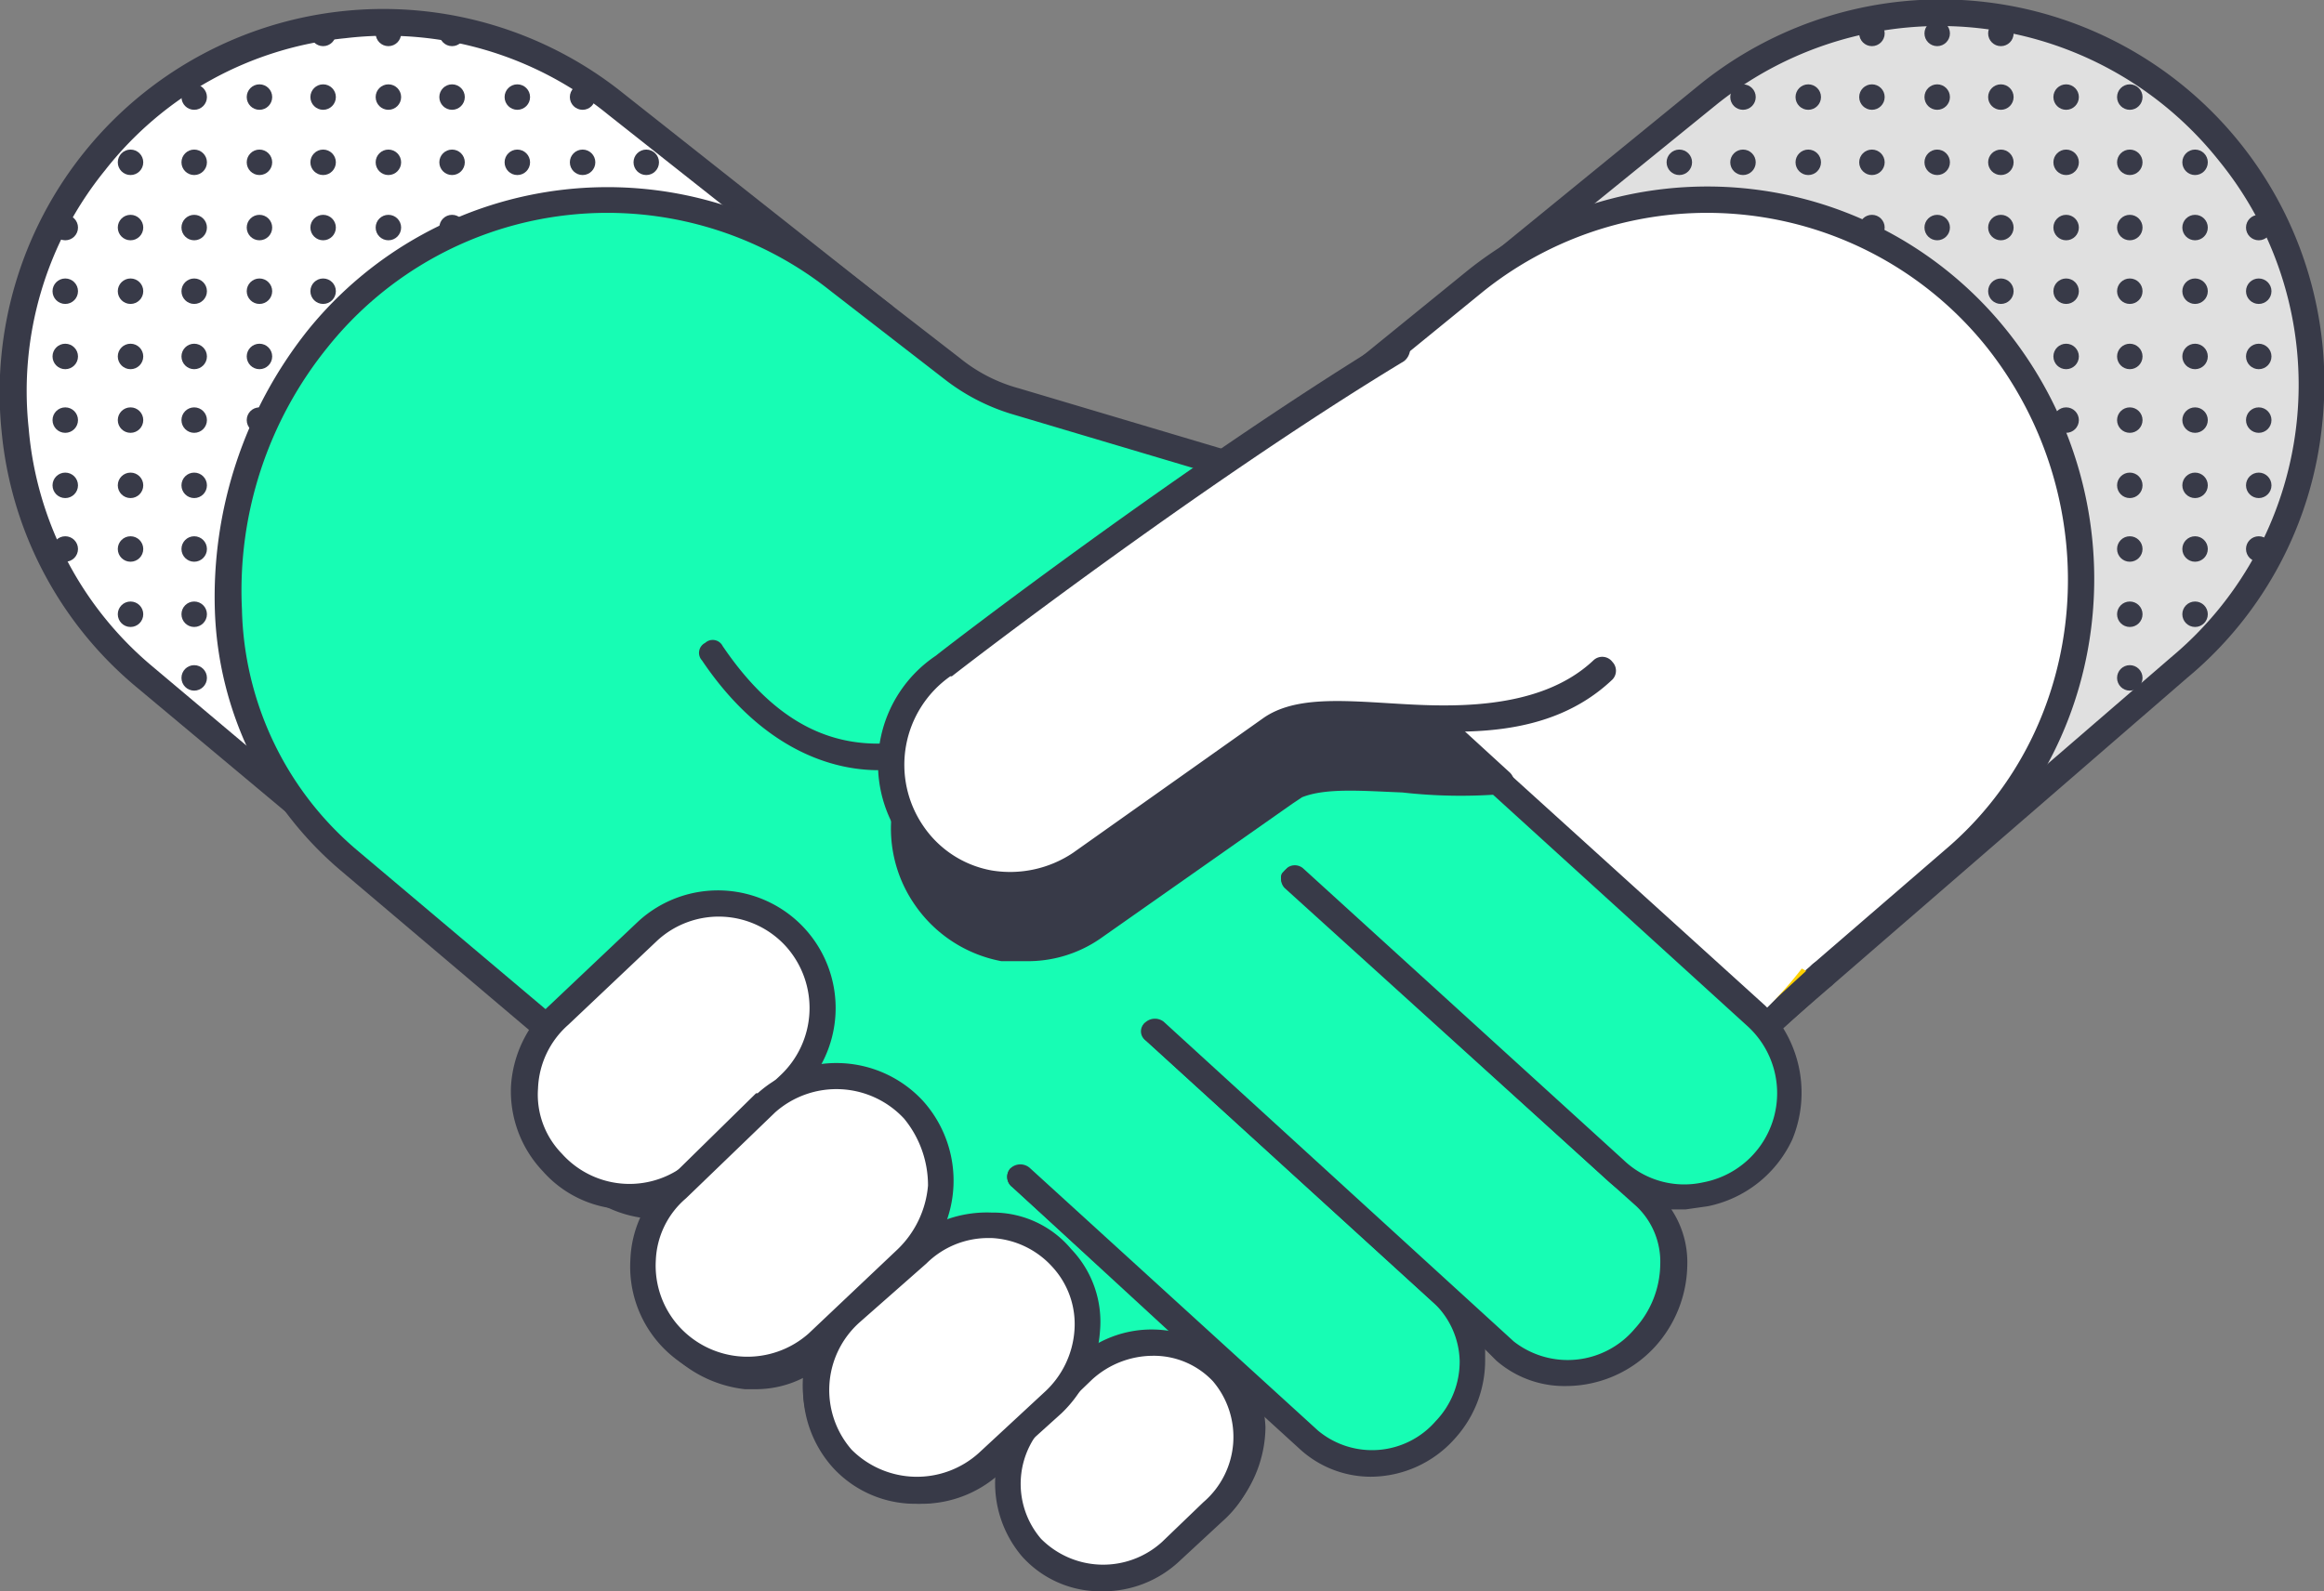
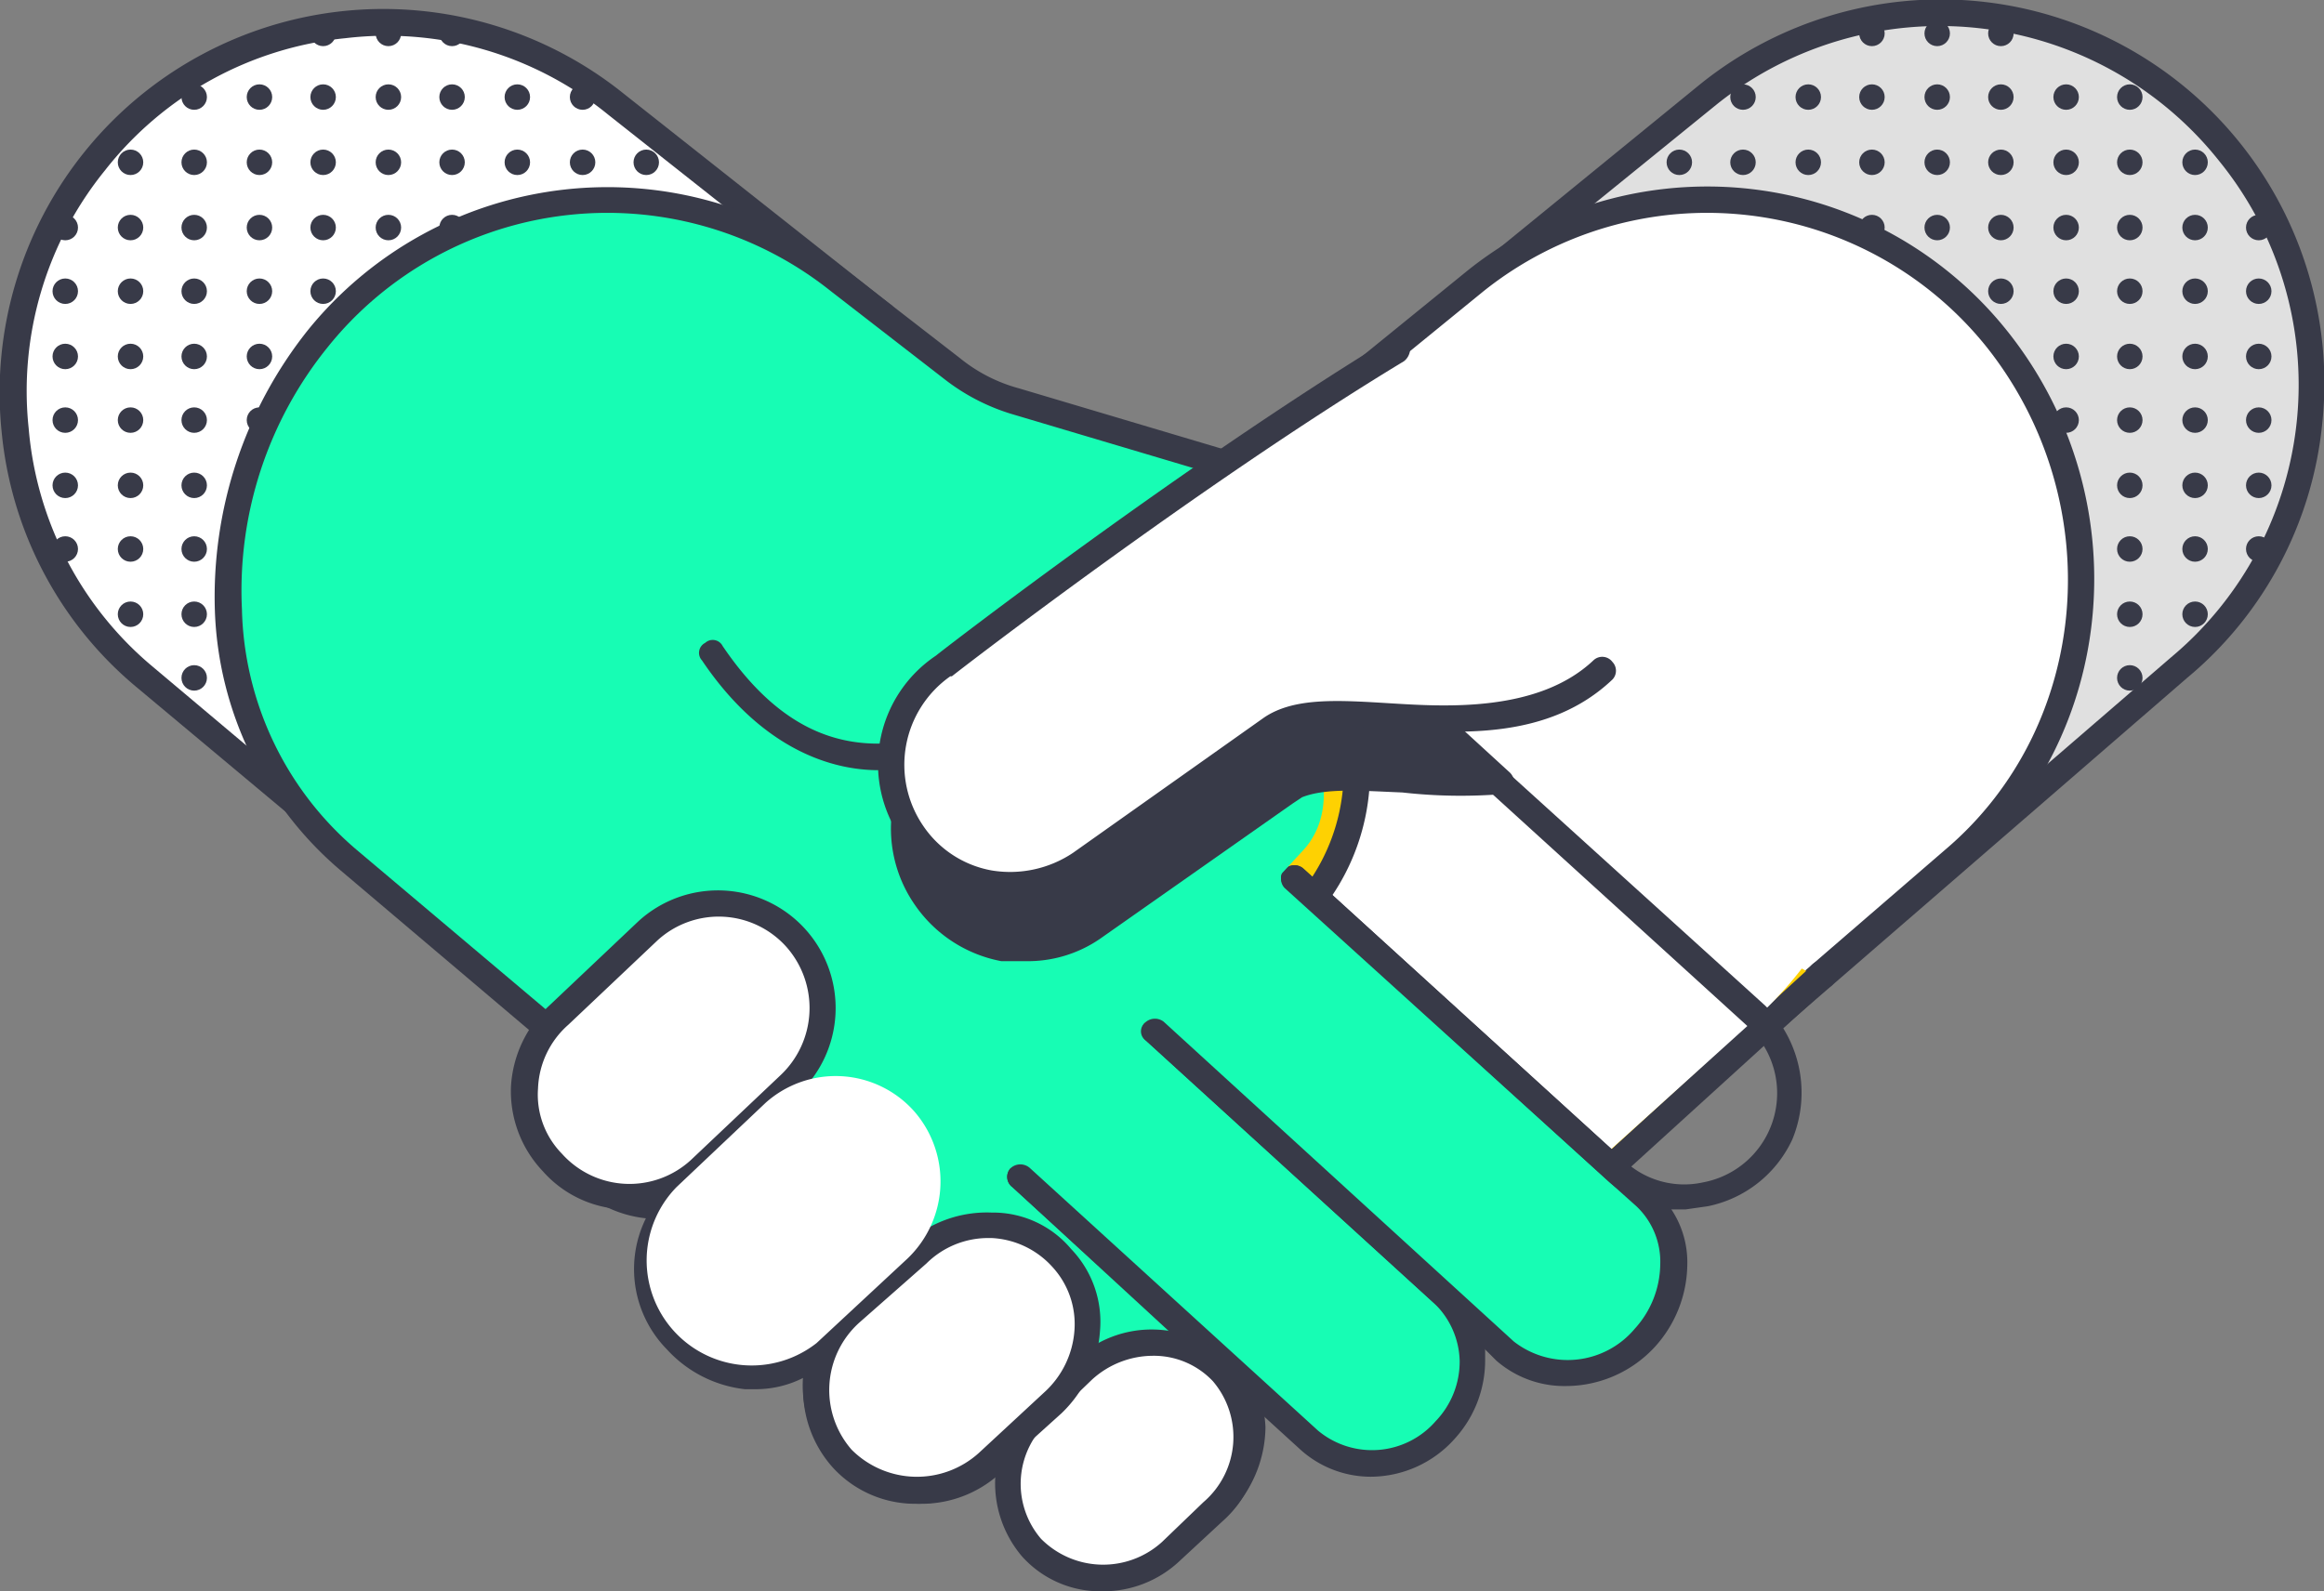
<svg xmlns="http://www.w3.org/2000/svg" id="Layer_1" data-name="Layer 1" viewBox="0 0 146 100">
  <rect x="0" y="0" width="146" height="100" fill="#808080" stroke="none" />
  <defs>
    <style>.cls-1{fill:#e0e0e0;}.cls-2{fill:#383a48;}.cls-3{fill:#fff;}.cls-4{fill:#fed102;}.cls-5{fill:#17fdb4;}</style>
  </defs>
  <path class="cls-1" d="M111.4,64l25.5-22.1a23.2,23.2,0,0,0,3.2-32.3h0a23.3,23.3,0,0,0-32.8-3.7L80.7,27.6Z" />
  <path class="cls-2" d="M111.4,64.8h0a.7.7,0,0,1-.6-.3L80.1,28.1a.5.5,0,0,1-.2-.6.5.5,0,0,1,.3-.5L106.8,5.3a24.1,24.1,0,0,1,39.1,21.2,23.8,23.8,0,0,1-8.5,16.1L112,64.6A.7.7,0,0,1,111.4,64.8ZM81.8,27.7l29.7,35.1,24.9-21.5a22.3,22.3,0,0,0,3-31.2,22.4,22.4,0,0,0-31.6-3.5Z" />
  <circle class="cls-2" cx="141.9" cy="14.3" r="0.8" />
  <circle class="cls-2" cx="141.9" cy="18.3" r="0.8" />
  <circle class="cls-2" cx="141.9" cy="22.4" r="0.8" />
  <circle class="cls-2" cx="141.9" cy="26.4" r="0.8" />
  <circle class="cls-2" cx="141.9" cy="30.5" r="0.8" />
  <circle class="cls-2" cx="141.9" cy="34.5" r="0.8" />
  <circle class="cls-2" cx="137.9" cy="10.2" r="0.8" />
  <circle class="cls-2" cx="137.9" cy="14.3" r="0.8" />
  <circle class="cls-2" cx="137.9" cy="18.3" r="0.8" />
  <circle class="cls-2" cx="137.9" cy="22.4" r="0.8" />
  <circle class="cls-2" cx="137.9" cy="26.4" r="0.8" />
  <circle class="cls-2" cx="137.9" cy="30.5" r="0.8" />
  <circle class="cls-2" cx="137.9" cy="34.5" r="0.8" />
  <circle class="cls-2" cx="137.9" cy="38.6" r="0.8" />
  <circle class="cls-2" cx="133.8" cy="6.1" r="0.8" />
  <circle class="cls-2" cx="133.8" cy="10.2" r="0.8" />
  <circle class="cls-2" cx="133.8" cy="14.3" r="0.8" />
  <circle class="cls-2" cx="133.8" cy="18.3" r="0.8" />
  <circle class="cls-2" cx="133.8" cy="22.4" r="0.8" />
  <circle class="cls-2" cx="133.8" cy="26.4" r="0.8" />
  <circle class="cls-2" cx="133.8" cy="30.5" r="0.8" />
  <circle class="cls-2" cx="133.8" cy="34.5" r="0.8" />
  <circle class="cls-2" cx="133.8" cy="38.6" r="0.8" />
  <circle class="cls-2" cx="133.8" cy="42.6" r="0.8" />
  <circle class="cls-2" cx="129.8" cy="6.1" r="0.8" />
  <circle class="cls-2" cx="129.8" cy="10.2" r="0.8" />
  <circle class="cls-2" cx="129.8" cy="14.3" r="0.8" />
  <circle class="cls-2" cx="129.8" cy="18.3" r="0.8" />
  <circle class="cls-2" cx="129.8" cy="22.4" r="0.8" />
  <circle class="cls-2" cx="129.8" cy="26.4" r="0.8" />
  <circle class="cls-2" cx="129.8" cy="30.5" r="0.8" />
  <circle class="cls-2" cx="129.8" cy="34.5" r="0.8" />
  <circle class="cls-2" cx="129.8" cy="38.6" r="0.8" />
  <circle class="cls-2" cx="129.8" cy="42.6" r="0.8" />
  <circle class="cls-2" cx="125.7" cy="2.1" r="0.8" />
  <circle class="cls-2" cx="125.7" cy="6.1" r="0.8" />
  <circle class="cls-2" cx="125.7" cy="10.2" r="0.8" />
  <circle class="cls-2" cx="125.7" cy="14.3" r="0.8" />
  <circle class="cls-2" cx="125.7" cy="18.3" r="0.8" />
  <circle class="cls-2" cx="125.7" cy="22.4" r="0.8" />
  <circle class="cls-2" cx="125.7" cy="26.4" r="0.8" />
  <circle class="cls-2" cx="125.7" cy="30.5" r="0.8" />
  <circle class="cls-2" cx="125.7" cy="34.5" r="0.8" />
  <circle class="cls-2" cx="125.7" cy="38.6" r="0.8" />
  <circle class="cls-2" cx="125.7" cy="42.6" r="0.8" />
  <circle class="cls-2" cx="125.7" cy="46.7" r="0.8" />
  <circle class="cls-2" cx="121.7" cy="2.1" r="0.8" />
  <circle class="cls-2" cx="121.7" cy="6.1" r="0.8" />
  <circle class="cls-2" cx="121.7" cy="10.2" r="0.8" />
  <circle class="cls-2" cx="121.7" cy="14.3" r="0.8" />
  <circle class="cls-2" cx="121.7" cy="18.3" r="0.8" />
  <circle class="cls-2" cx="121.7" cy="22.4" r="0.8" />
  <circle class="cls-2" cx="121.7" cy="26.4" r="0.8" />
  <circle class="cls-2" cx="121.7" cy="30.5" r="0.8" />
  <circle class="cls-2" cx="121.7" cy="34.5" r="0.8" />
  <circle class="cls-2" cx="121.7" cy="38.6" r="0.8" />
  <circle class="cls-2" cx="121.7" cy="42.6" r="0.8" />
  <circle class="cls-2" cx="121.7" cy="46.7" r="0.8" />
  <circle class="cls-2" cx="121.7" cy="50.7" r="0.8" />
  <circle class="cls-2" cx="117.6" cy="2.1" r="0.8" />
  <circle class="cls-2" cx="117.6" cy="6.1" r="0.8" />
  <circle class="cls-2" cx="117.6" cy="10.2" r="0.8" />
  <circle class="cls-2" cx="117.6" cy="14.3" r="0.8" />
  <circle class="cls-2" cx="117.6" cy="18.3" r="0.8" />
  <circle class="cls-2" cx="117.6" cy="22.4" r="0.8" />
  <circle class="cls-2" cx="117.6" cy="26.4" r="0.8" />
  <circle class="cls-2" cx="117.6" cy="30.5" r="0.8" />
  <circle class="cls-2" cx="117.6" cy="34.5" r="0.8" />
  <circle class="cls-2" cx="117.6" cy="38.6" r="0.8" />
  <circle class="cls-2" cx="117.6" cy="42.6" r="0.8" />
  <circle class="cls-2" cx="117.6" cy="46.7" r="0.8" />
  <circle class="cls-2" cx="117.6" cy="50.7" r="0.8" />
  <circle class="cls-2" cx="117.6" cy="54.8" r="0.8" />
  <circle class="cls-2" cx="113.6" cy="6.1" r="0.8" />
  <circle class="cls-2" cx="113.6" cy="10.2" r="0.8" />
  <circle class="cls-2" cx="113.6" cy="14.3" r="0.8" />
  <circle class="cls-2" cx="113.6" cy="18.3" r="0.8" />
  <circle class="cls-2" cx="113.6" cy="22.4" r="0.8" />
  <circle class="cls-2" cx="113.6" cy="26.4" r="0.8" />
  <circle class="cls-2" cx="113.6" cy="30.5" r="0.8" />
  <circle class="cls-2" cx="113.6" cy="34.5" r="0.8" />
  <circle class="cls-2" cx="113.6" cy="38.6" r="0.8" />
  <circle class="cls-2" cx="113.6" cy="42.6" r="0.8" />
  <circle class="cls-2" cx="113.6" cy="46.7" r="0.8" />
  <circle class="cls-2" cx="113.6" cy="50.7" r="0.8" />
  <circle class="cls-2" cx="113.6" cy="54.8" r="0.8" />
  <circle class="cls-2" cx="113.6" cy="58.8" r="0.8" />
  <circle class="cls-2" cx="109.5" cy="6.1" r="0.8" />
  <circle class="cls-2" cx="109.5" cy="10.2" r="0.8" />
  <circle class="cls-2" cx="109.5" cy="14.3" r="0.8" />
  <circle class="cls-2" cx="109.5" cy="18.3" r="0.8" />
  <circle class="cls-2" cx="109.5" cy="22.4" r="0.8" />
  <circle class="cls-2" cx="109.5" cy="26.4" r="0.8" />
  <circle class="cls-2" cx="109.5" cy="30.5" r="0.8" />
  <circle class="cls-2" cx="109.5" cy="34.5" r="0.8" />
  <circle class="cls-2" cx="109.5" cy="38.6" r="0.8" />
  <circle class="cls-2" cx="109.5" cy="42.6" r="0.8" />
  <circle class="cls-2" cx="109.5" cy="46.7" r="0.8" />
  <circle class="cls-2" cx="109.5" cy="50.7" r="0.8" />
  <circle class="cls-2" cx="109.5" cy="54.8" r="0.8" />
  <circle class="cls-2" cx="109.5" cy="58.8" r="0.8" />
  <circle class="cls-2" cx="109.5" cy="62.9" r="0.8" />
  <circle class="cls-2" cx="105.5" cy="10.2" r="0.8" />
  <circle class="cls-2" cx="105.5" cy="14.3" r="0.8" />
  <circle class="cls-2" cx="105.5" cy="18.3" r="0.8" />
  <circle class="cls-2" cx="105.5" cy="22.4" r="0.8" />
  <circle class="cls-2" cx="105.5" cy="26.4" r="0.8" />
  <circle class="cls-2" cx="105.5" cy="30.5" r="0.8" />
  <circle class="cls-2" cx="105.5" cy="34.5" r="0.8" />
  <circle class="cls-2" cx="105.5" cy="38.6" r="0.8" />
  <circle class="cls-2" cx="105.5" cy="42.6" r="0.8" />
  <circle class="cls-2" cx="105.5" cy="46.7" r="0.8" />
  <circle class="cls-2" cx="105.5" cy="50.7" r="0.8" />
  <circle class="cls-2" cx="105.5" cy="54.8" r="0.8" />
  <circle class="cls-2" cx="105.5" cy="58.8" r="0.8" />
  <circle class="cls-2" cx="105.5" cy="62.9" r="0.8" />
  <circle class="cls-2" cx="101.4" cy="14.3" r="0.8" />
  <circle class="cls-2" cx="101.4" cy="18.3" r="0.8" />
  <circle class="cls-2" cx="101.4" cy="22.4" r="0.8" />
  <circle class="cls-2" cx="101.4" cy="26.4" r="0.8" />
  <circle class="cls-2" cx="101.4" cy="30.5" r="0.8" />
  <circle class="cls-2" cx="101.4" cy="34.5" r="0.8" />
  <circle class="cls-2" cx="101.4" cy="38.6" r="0.8" />
  <circle class="cls-2" cx="101.4" cy="42.6" r="0.8" />
  <circle class="cls-2" cx="101.4" cy="46.7" r="0.8" />
  <circle class="cls-2" cx="101.4" cy="50.7" r="0.8" />
  <circle class="cls-2" cx="101.4" cy="54.8" r="0.8" />
  <circle class="cls-2" cx="101.4" cy="58.8" r="0.8" />
  <circle class="cls-2" cx="101.4" cy="62.9" r="0.8" />
  <circle class="cls-2" cx="97.4" cy="18.3" r="0.8" />
  <circle class="cls-2" cx="97.4" cy="22.4" r="0.8" />
  <circle class="cls-2" cx="97.4" cy="26.4" r="0.8" />
  <circle class="cls-2" cx="97.4" cy="30.5" r="0.8" />
  <circle class="cls-2" cx="97.4" cy="34.5" r="0.8" />
  <circle class="cls-2" cx="97.4" cy="38.6" r="0.8" />
  <circle class="cls-2" cx="97.4" cy="42.6" r="0.8" />
  <circle class="cls-2" cx="97.4" cy="46.7" r="0.8" />
  <circle class="cls-2" cx="97.4" cy="50.7" r="0.8" />
  <circle class="cls-2" cx="97.4" cy="54.8" r="0.8" />
  <circle class="cls-2" cx="97.4" cy="58.8" r="0.8" />
  <circle class="cls-2" cx="97.4" cy="62.9" r="0.8" />
  <circle class="cls-2" cx="93.3" cy="18.3" r="0.8" />
  <circle class="cls-2" cx="93.3" cy="22.4" r="0.8" />
  <circle class="cls-2" cx="93.3" cy="26.4" r="0.8" />
  <circle class="cls-2" cx="93.3" cy="30.5" r="0.8" />
  <circle class="cls-2" cx="93.3" cy="34.5" r="0.8" />
  <circle class="cls-2" cx="93.3" cy="38.6" r="0.8" />
  <circle class="cls-2" cx="93.3" cy="42.6" r="0.8" />
  <circle class="cls-2" cx="93.3" cy="46.7" r="0.8" />
  <circle class="cls-2" cx="93.3" cy="50.7" r="0.8" />
  <circle class="cls-2" cx="93.3" cy="54.8" r="0.8" />
  <circle class="cls-2" cx="93.3" cy="58.8" r="0.8" />
  <circle class="cls-2" cx="93.3" cy="62.9" r="0.8" />
  <path class="cls-3" d="M97.3,76.1,122.7,54c9.7-8.1,10.7-22.8,2.8-32.7h0a23.3,23.3,0,0,0-32.8-3.6L66.1,39.4Z" />
  <path class="cls-2" d="M97.3,76.9h-.1a.9.9,0,0,1-.6-.3L65.4,39.9a1.4,1.4,0,0,1-.2-.6,1.1,1.1,0,0,1,.3-.6L92.2,17a24.1,24.1,0,0,1,33.9,3.8c8.3,10.4,7,25.5-2.9,33.9l-25.4,22ZM67.2,39.5,97.3,74.9l24.9-21.5c9.2-7.8,10.3-21.9,2.6-31.6a22.5,22.5,0,0,0-31.6-3.5Z" />
  <path class="cls-4" d="M67.5,36.6l-2.3,2.1a13.2,13.2,0,0,0-.9,18.5L80.2,74.7a13.1,13.1,0,0,0,18.5.9l15.5-14.2" />
  <path class="cls-2" d="M89.9,79.8a14,14,0,0,1-10.3-4.5L63.7,57.8a13.8,13.8,0,0,1-3.6-10,14.3,14.3,0,0,1,4.5-9.7L66.9,36a.9.9,0,0,1,1.2,1.3l-2.3,2.1a12.3,12.3,0,0,0-.9,17.3L80.8,74.2a12.4,12.4,0,0,0,17.4.8l15.5-14.2a.9.9,0,1,1,1.1,1.3L99.3,76.2A14.2,14.2,0,0,1,89.9,79.8Z" />
  <path class="cls-4" d="M89.8,58a6.4,6.4,0,0,0-9.1-.6l-27.4,25a6.6,6.6,0,0,0,8.8,9.7l27.5-25A6.5,6.5,0,0,0,89.8,58Z" />
  <path class="cls-2" d="M58,94.5A7.3,7.3,0,0,1,52.4,92a7.2,7.2,0,0,1,.3-10.2l27.5-25A6.6,6.6,0,0,1,85.4,55a7.4,7.4,0,0,1,5,2.4h0a7.3,7.3,0,0,1-.3,10.3l-27.4,25A7.3,7.3,0,0,1,58,94.5ZM84.9,56.6A5.2,5.2,0,0,0,81.3,58L53.8,83a5.6,5.6,0,0,0-.2,7.9,5.7,5.7,0,0,0,8,.6L89,66.5a5.5,5.5,0,0,0,.2-7.9h0a5.5,5.5,0,0,0-3.9-2Z" />
  <path class="cls-4" d="M81.4,48.8c-2.4-2.7-6.4-3.1-8.8-.9L42.5,75.3c-2.5,2.2-2.5,6.2,0,8.9s6.4,3.1,8.8.8L81.4,57.7A6.3,6.3,0,0,0,81.4,48.8Z" />
  <path class="cls-2" d="M47.5,87.3h-.7a7.8,7.8,0,0,1-4.9-2.5,7.2,7.2,0,0,1,0-10.1L72,47.3a6.7,6.7,0,0,1,5.1-1.6A7.8,7.8,0,0,1,82,48.2h0a8,8,0,0,1,2.1,5.2A6.9,6.9,0,0,1,82,58.3L51.9,85.6A6.6,6.6,0,0,1,47.5,87.3Zm28.9-40a5,5,0,0,0-3.3,1.2L43,75.9a5.5,5.5,0,0,0,.1,7.8A5.8,5.8,0,0,0,47,85.6a4.7,4.7,0,0,0,3.8-1.2L80.9,57.1a5.1,5.1,0,0,0,1.5-3.7,5.9,5.9,0,0,0-1.6-4.1h0a6.4,6.4,0,0,0-3.9-2Z" />
  <path class="cls-4" d="M74.9,38.7a6.5,6.5,0,0,0-9.3-.4L37,64.3a6.6,6.6,0,0,0,8.8,9.8L74.5,48A6.5,6.5,0,0,0,74.9,38.7Z" />
  <path class="cls-2" d="M41.4,76.6a7.4,7.4,0,0,1-5-12.9l28.7-26a7.4,7.4,0,0,1,12.3,5.8A7.1,7.1,0,0,1,75,48.6L46.4,74.7A7.8,7.8,0,0,1,41.4,76.6ZM70.1,37.4a5.8,5.8,0,0,0-3.9,1.5L37.5,65a5.7,5.7,0,0,0,7.8,8.4l28.6-26a5.8,5.8,0,0,0,1.9-4,5.3,5.3,0,0,0-1.5-4.1A5.5,5.5,0,0,0,70.1,37.4Z" />
  <path class="cls-3" d="M66.5,55.8,81.9,72.7a12.9,12.9,0,0,0,18,.7L110.3,64A24.1,24.1,0,1,0,77.9,28.3L67.5,37.8A12.8,12.8,0,0,0,66.5,55.8Z" />
  <path class="cls-4" d="M78.7,36.7,81,38.8a13.1,13.1,0,0,1,.8,18.5L65.9,74.8a13.1,13.1,0,0,1-18.4.9L31.9,61.5" />
  <path class="cls-2" d="M56.2,79.9a14.1,14.1,0,0,1-9.3-3.6L31.4,62.1a.7.7,0,0,1-.1-1.1.8.8,0,0,1,1.2-.1L48,75.1a11.9,11.9,0,0,0,8.8,3.1,11.6,11.6,0,0,0,8.5-4L81.2,56.7a12.2,12.2,0,0,0-.8-17.3l-2.3-2.1a.8.8,0,0,1,0-1.1.7.7,0,0,1,1.1-.1l2.3,2.1a13.9,13.9,0,0,1,1,19.6L66.6,75.3a14,14,0,0,1-9.7,4.6Z" />
  <path class="cls-5" d="M42.4,62.7A6.2,6.2,0,0,1,51,62L76.8,85.5a6.3,6.3,0,0,1-8.4,9.3L42.6,71.3A6,6,0,0,1,42.4,62.7Z" />
  <path class="cls-2" d="M77.3,84.9,64.7,73.4a.9.9,0,0,0-1.2,0h0a.8.8,0,0,0,.1,1.2L76.2,86.2a4.8,4.8,0,0,1,1.6,3.5,5.5,5.5,0,0,1-1.4,3.9,5.5,5.5,0,0,1-3.7,1.8,5.1,5.1,0,0,1-3.8-1.2L43.1,70.7c-.2-.2-.3-.4-.5-.5l-2.7-2.5A6.8,6.8,0,0,0,42,71.9L67.8,95.4a6.8,6.8,0,0,0,4.5,1.7h.5a7.6,7.6,0,0,0,4.8-2.4,7.8,7.8,0,0,0,1.9-5A6.9,6.9,0,0,0,77.3,84.9Z" />
  <path class="cls-5" d="M56.1,58.3a6.2,6.2,0,0,1,8.6-.6L90.6,81.3a6.2,6.2,0,0,1-8.4,9.2L56.3,66.9A6.1,6.1,0,0,1,56.1,58.3Z" />
  <path class="cls-2" d="M93.3,84.8a6.8,6.8,0,0,0-2.1-4.1L73.1,64.2a.9.9,0,0,0-1.2.1h0a.8.8,0,0,0,.1,1.1L90.1,81.9a5.2,5.2,0,0,1,1.6,3.6,5.4,5.4,0,0,1-1.5,3.8,5.3,5.3,0,0,1-7.4.6L64.7,73.4a.9.9,0,0,0-1.2,0h0a.8.8,0,0,0,.1,1.2L81.7,91.1a6.6,6.6,0,0,0,4.4,1.7,7.1,7.1,0,0,0,5.3-2.4,7.3,7.3,0,0,0,1.9-5Z" />
  <path class="cls-5" d="M64.7,48.9c2.4-2.7,6.4-3.1,8.8-.8l29.8,27.1a6.1,6.1,0,0,1,0,8.8c-2.4,2.7-6.3,3.1-8.7.9L64.7,57.7A6.3,6.3,0,0,1,64.7,48.9Z" />
  <path class="cls-2" d="M105,76a7.6,7.6,0,0,0-1.1-1.4L102,72.9,81.9,54.6a.9.9,0,0,0-1.2,0h0a.8.8,0,0,0,.1,1.2l20.1,18.3,1.9,1.7a4.8,4.8,0,0,1,1.5,3.7,6.1,6.1,0,0,1-1.6,4,5.5,5.5,0,0,1-7.6.8l-22-20.1a.9.9,0,0,0-1.2.1h0a.7.7,0,0,0,.1,1.1L90.1,81.9l3.2,2.9.7.7a6.5,6.5,0,0,0,4.4,1.6,7.6,7.6,0,0,0,5.6-2.5,7.8,7.8,0,0,0,2-5.1A6,6,0,0,0,105,76Z" />
-   <path class="cls-5" d="M111.9,71.3a6.5,6.5,0,0,1-10.4,2.2L80.7,54.6l-1.4-1.2-6.5-6a6.6,6.6,0,0,1-1.8-7,6.9,6.9,0,0,1,3-3.6,6.8,6.8,0,0,1,2-.7h1.1a7.7,7.7,0,0,1,4.5,1.6l14.2,13,14.6,13.2A6.9,6.9,0,0,1,111.9,71.3Z" />
  <path class="cls-2" d="M110.9,63.2,82.1,37.1a7.2,7.2,0,0,0-5-1.9H75.4l1.2,1.5h.5A5.6,5.6,0,0,1,81,38.3l28.8,26.2a5.7,5.7,0,0,1-2.8,9.8,5.5,5.5,0,0,1-5-1.4L81.9,54.6a.8.8,0,0,0-1.2.1h0a.8.8,0,0,0,0,1.1l20.2,18.3A7.1,7.1,0,0,0,105,76h.9l1.4-.2a7.5,7.5,0,0,0,5.3-4.2h0A7.7,7.7,0,0,0,110.9,63.2Z" />
  <path class="cls-5" d="M81.9,53.4l-18,19.5a12.4,12.4,0,0,1-17.6.6L35.9,64C26,55,25,39.8,33.8,30.2S48.1,17.5,60,25l12.3,7.3C77.5,37,86.5,48.3,81.9,53.4Z" />
  <path class="cls-3" d="M26.8,57.4,9.1,42.5A23.4,23.4,0,0,1,5.9,10.1h0A23.4,23.4,0,0,1,38.7,6.5L55.4,19.8" />
  <path class="cls-2" d="M26.8,58.2c-.2,0-.4,0-.5-.2L8.6,43.2A23.8,23.8,0,0,1,.1,27.1,24.1,24.1,0,0,1,39.2,5.9L55.9,19.1a.8.8,0,0,1,.2,1.2.9.9,0,0,1-1.2.1L38.2,7.2A22,22,0,0,0,21.7,2.4,21.9,21.9,0,0,0,6.6,10.7,22,22,0,0,0,1.8,26.9a21.9,21.9,0,0,0,7.8,15L27.3,56.8a.7.7,0,0,1,.1,1.1A.9.9,0,0,1,26.8,58.2Z" />
  <circle class="cls-2" cx="44.7" cy="14.3" r="0.8" />
  <path class="cls-2" d="M44.2,17.7l.5-.2h0a1,1,0,0,0-.8.4Z" />
  <circle class="cls-2" cx="40.6" cy="10.2" r="0.8" />
  <circle class="cls-2" cx="40.6" cy="14.3" r="0.8" />
  <circle class="cls-2" cx="40.6" cy="18.3" r="0.8" />
  <circle class="cls-2" cx="36.6" cy="6.1" r="0.8" />
  <circle class="cls-2" cx="36.6" cy="10.2" r="0.8" />
  <circle class="cls-2" cx="36.6" cy="14.3" r="0.8" />
  <circle class="cls-2" cx="36.6" cy="18.3" r="0.8" />
  <circle class="cls-2" cx="36.6" cy="22.4" r="0.8" />
  <path class="cls-2" d="M36.6,27.2a1,1,0,0,0,.7-.4c0-.1.1-.2.1-.3h0a.8.8,0,0,0-.8-.8.8.8,0,1,0,0,1.6Z" />
  <circle class="cls-2" cx="32.5" cy="6.1" r="0.8" />
  <circle class="cls-2" cx="32.5" cy="10.2" r="0.8" />
  <circle class="cls-2" cx="32.5" cy="14.3" r="0.8" />
  <circle class="cls-2" cx="32.5" cy="18.3" r="0.8" />
-   <circle class="cls-2" cx="32.5" cy="22.4" r="0.8" />
  <circle class="cls-2" cx="32.5" cy="26.4" r="0.8" />
  <circle class="cls-2" cx="32.5" cy="30.5" r="0.8" />
  <circle class="cls-2" cx="28.4" cy="2.1" r="0.8" />
  <circle class="cls-2" cx="28.4" cy="6.1" r="0.8" />
  <circle class="cls-2" cx="28.4" cy="10.2" r="0.8" />
  <circle class="cls-2" cx="28.4" cy="14.3" r="0.8" />
  <circle class="cls-2" cx="28.4" cy="18.3" r="0.8" />
  <circle class="cls-2" cx="28.4" cy="22.4" r="0.8" />
  <circle class="cls-2" cx="28.4" cy="26.4" r="0.8" />
  <circle class="cls-2" cx="28.4" cy="30.5" r="0.8" />
  <circle class="cls-2" cx="28.4" cy="34.5" r="0.8" />
-   <path class="cls-2" d="M28.6,39.4a5,5,0,0,1,.5-1.3.8.8,0,0,0-.7-.3.8.8,0,0,0-.8.8.9.9,0,0,0,.8.8Z" />
  <path class="cls-2" d="M28,42a.7.7,0,0,0-.4.6.6.6,0,0,0,.3.6A4.9,4.9,0,0,1,28,42Z" />
  <path class="cls-2" d="M28.3,46.5c-.1-.2-.1-.4-.2-.6a.8.8,0,0,0-.5.8.9.9,0,0,0,.8.8h.2Z" />
  <circle class="cls-2" cx="28.4" cy="50.7" r="0.8" />
  <circle class="cls-2" cx="28.4" cy="54.8" r="0.8" />
  <circle class="cls-2" cx="24.4" cy="2.1" r="0.8" />
  <circle class="cls-2" cx="24.4" cy="6.1" r="0.8" />
  <circle class="cls-2" cx="24.4" cy="10.2" r="0.8" />
  <circle class="cls-2" cx="24.4" cy="14.3" r="0.8" />
  <circle class="cls-2" cx="24.4" cy="18.3" r="0.8" />
  <circle class="cls-2" cx="24.4" cy="22.4" r="0.8" />
  <circle class="cls-2" cx="24.4" cy="26.4" r="0.8" />
  <circle class="cls-2" cx="24.4" cy="30.5" r="0.8" />
  <circle class="cls-2" cx="24.4" cy="34.5" r="0.8" />
  <circle class="cls-2" cx="24.4" cy="38.6" r="0.8" />
  <circle class="cls-2" cx="24.4" cy="42.6" r="0.8" />
  <circle class="cls-2" cx="24.4" cy="46.7" r="0.8" />
  <circle class="cls-2" cx="24.4" cy="50.7" r="0.8" />
  <circle class="cls-2" cx="24.4" cy="54.8" r="0.8" />
  <circle class="cls-2" cx="20.3" cy="2.1" r="0.8" />
  <circle class="cls-2" cx="20.3" cy="6.1" r="0.8" />
  <circle class="cls-2" cx="20.3" cy="10.2" r="0.8" />
  <circle class="cls-2" cx="20.3" cy="14.3" r="0.8" />
  <circle class="cls-2" cx="20.3" cy="18.3" r="0.8" />
  <circle class="cls-2" cx="20.3" cy="22.4" r="0.8" />
  <circle class="cls-2" cx="20.3" cy="26.4" r="0.8" />
  <circle class="cls-2" cx="20.3" cy="30.5" r="0.8" />
  <circle class="cls-2" cx="20.3" cy="34.5" r="0.8" />
  <circle class="cls-2" cx="20.3" cy="38.6" r="0.8" />
  <circle class="cls-2" cx="20.3" cy="42.6" r="0.8" />
  <circle class="cls-2" cx="20.3" cy="46.7" r="0.8" />
  <circle class="cls-2" cx="20.3" cy="50.7" r="0.8" />
  <circle class="cls-2" cx="16.3" cy="6.1" r="0.8" />
  <circle class="cls-2" cx="16.3" cy="10.2" r="0.8" />
  <circle class="cls-2" cx="16.3" cy="14.3" r="0.8" />
  <circle class="cls-2" cx="16.3" cy="18.3" r="0.8" />
  <circle class="cls-2" cx="16.3" cy="22.4" r="0.8" />
  <circle class="cls-2" cx="16.3" cy="26.4" r="0.8" />
  <circle class="cls-2" cx="16.3" cy="30.5" r="0.8" />
  <circle class="cls-2" cx="16.3" cy="34.5" r="0.8" />
  <circle class="cls-2" cx="16.3" cy="38.6" r="0.8" />
  <circle class="cls-2" cx="16.3" cy="42.6" r="0.8" />
  <circle class="cls-2" cx="16.3" cy="46.7" r="0.8" />
  <circle class="cls-2" cx="12.2" cy="6.1" r="0.8" />
  <circle class="cls-2" cx="12.2" cy="10.2" r="0.8" />
  <circle class="cls-2" cx="12.2" cy="14.3" r="0.8" />
  <circle class="cls-2" cx="12.2" cy="18.3" r="0.8" />
  <circle class="cls-2" cx="12.2" cy="22.4" r="0.8" />
  <circle class="cls-2" cx="12.2" cy="26.4" r="0.8" />
  <circle class="cls-2" cx="12.2" cy="30.5" r="0.8" />
  <circle class="cls-2" cx="12.2" cy="34.5" r="0.8" />
  <circle class="cls-2" cx="12.2" cy="38.6" r="0.8" />
  <circle class="cls-2" cx="12.2" cy="42.6" r="0.8" />
  <circle class="cls-2" cx="8.2" cy="10.2" r="0.8" />
  <circle class="cls-2" cx="8.2" cy="14.3" r="0.8" />
  <circle class="cls-2" cx="8.2" cy="18.3" r="0.8" />
  <circle class="cls-2" cx="8.2" cy="22.4" r="0.8" />
  <circle class="cls-2" cx="8.2" cy="26.4" r="0.8" />
  <circle class="cls-2" cx="8.2" cy="30.5" r="0.8" />
  <circle class="cls-2" cx="8.2" cy="34.5" r="0.8" />
  <circle class="cls-2" cx="8.2" cy="38.6" r="0.8" />
  <circle class="cls-2" cx="4.1" cy="14.3" r="0.8" />
  <circle class="cls-2" cx="4.1" cy="18.3" r="0.8" />
  <circle class="cls-2" cx="4.1" cy="22.4" r="0.8" />
  <circle class="cls-2" cx="4.1" cy="26.4" r="0.8" />
  <circle class="cls-2" cx="4.1" cy="30.5" r="0.8" />
  <circle class="cls-2" cx="4.1" cy="34.5" r="0.8" />
  <path class="cls-5" d="M47.5,75.7,21.9,54c-9.6-8.1-9.8-22.8-1.9-32.7h0a23.2,23.2,0,0,1,32.7-3.6l7.1,5.4a13.3,13.3,0,0,0,3.9,2.1L90,33c4,1.2-.9,3.1-2,7.1s1.9,8.6-2.1,7.4L71.7,43.3c-5.9-1.8-17.4,11.8-27-2.3" />
  <path class="cls-2" d="M47.5,76.5l-.6-.2L21.4,54.7a22.4,22.4,0,0,1-7.9-16.3,26.9,26.9,0,0,1,5.8-17.6A24.2,24.2,0,0,1,53.2,17l7.1,5.5A10,10,0,0,0,64,24.4l26.2,7.8c.8.3,1.8.7,2.1,1.6s-.5,1.9-1.4,2.9a15.7,15.7,0,0,0-2.2,3.6,12.4,12.4,0,0,0,0,4.3c.2,1.5.3,2.8-.5,3.5a2.7,2.7,0,0,1-2.6.3L71.5,44.2c-1.7-.6-4,.4-6.8,1.6s-6.1,2.6-9.5,2.6-7.6-1.7-11.1-6.9a.7.7,0,0,1,.2-1.1.7.7,0,0,1,1.1.2c6.1,9,12.8,6.1,18.6,3.7,3.1-1.3,5.7-2.4,7.9-1.7l14.2,4.2c.8.2,1,.1,1,.1a8.1,8.1,0,0,0-.1-2.1,13.6,13.6,0,0,1,.1-4.9,13,13,0,0,1,2.5-4.2,7.9,7.9,0,0,0,1.1-1.4,2,2,0,0,0-1-.5L63.5,26a13,13,0,0,1-4.2-2.2l-7.1-5.5a22.5,22.5,0,0,0-31.6,3.5,24.3,24.3,0,0,0-5.4,16.5,20.4,20.4,0,0,0,7.2,15.1L48,75a.9.9,0,0,1,.1,1.2A.9.9,0,0,1,47.5,76.5Z" />
  <path class="cls-2" d="M94.8,48.5l-14.2-13a7.8,7.8,0,0,0-5-1.8l-.5.2a1.8,1.8,0,0,0-.7.5L69,38.2l-9.4,7a8.6,8.6,0,0,0-3.5,5.4,8.4,8.4,0,0,0,1.4,6.3,8.5,8.5,0,0,0,5.4,3.5h1.5A8,8,0,0,0,69.1,59l12.1-8.5.6-.4c1.5-.6,3.8-.4,6.3-.3a32.7,32.7,0,0,0,6.3.1.8.8,0,0,0,.7-.5A.9.9,0,0,0,94.8,48.5Z" />
  <path class="cls-3" d="M100.7,42.1c-6.4,6-16.8.8-20.8,3.7L67.8,54.3a7.5,7.5,0,1,1-8.5-12.4S74.6,29.9,87.8,22" />
  <path class="cls-2" d="M63.6,56.5,62,56.3a7.8,7.8,0,0,1-5.3-3.5,8.2,8.2,0,0,1,2.1-11.6c.6-.5,15.7-12.1,28.5-19.9a.9.9,0,0,1,1.2.2,1,1,0,0,1-.3,1.2C75.3,30.5,59.9,42.4,59.8,42.5h-.1A6.8,6.8,0,0,0,58,51.9a6.6,6.6,0,0,0,4.3,2.8,7.1,7.1,0,0,0,5.1-1.1l12-8.5c1.9-1.3,4.7-1.1,8-.9s9.2.6,12.7-2.7a.8.8,0,0,1,1.2.1.8.8,0,0,1,0,1.1c-4,3.8-9.6,3.4-14,3.1s-5.5-.3-6.9.7L68.3,55A8.2,8.2,0,0,1,63.6,56.5Z" />
  <path class="cls-3" d="M76.8,86.3a6.1,6.1,0,0,0-8.7-.2l-2.7,2.4a6.4,6.4,0,0,0-.6,8.8,6.2,6.2,0,0,0,8.7.2L76.2,95A6.1,6.1,0,0,0,76.8,86.3Z" />
  <path class="cls-2" d="M69.2,100a6.6,6.6,0,0,1-5-2.2,7.1,7.1,0,0,1,.7-9.9l2.6-2.4a7,7,0,0,1,9.9.2h0a7,7,0,0,1-.6,9.9l-2.7,2.5A7,7,0,0,1,69.2,100Zm3.2-14.8a5.7,5.7,0,0,0-3.8,1.5L66,89.2a5.3,5.3,0,0,0-.6,7.5,5.5,5.5,0,0,0,7.6.2l2.6-2.5a5.4,5.4,0,0,0,.6-7.6A5.1,5.1,0,0,0,72.4,85.2Z" />
  <path class="cls-3" d="M66.7,79a6.4,6.4,0,0,0-9.1-.2l-4.1,3.7A6.3,6.3,0,1,0,62,91.9l4.1-3.7A6.5,6.5,0,0,0,66.7,79Z" />
  <path class="cls-2" d="M57.5,94.5a7,7,0,0,1-5.2-2.3,7.3,7.3,0,0,1,.6-10.3L57,78.1a7.5,7.5,0,0,1,5.3-1.9,6.4,6.4,0,0,1,5,2.3,6.6,6.6,0,0,1,1.8,5.2,7.9,7.9,0,0,1-2.4,5.1l-4.1,3.7A7.3,7.3,0,0,1,57.5,94.5Zm4.6-16.7a5.5,5.5,0,0,0-3.9,1.6L54,83.1a5.7,5.7,0,0,0-.5,8,5.8,5.8,0,0,0,8,.2l4.1-3.8a5.8,5.8,0,0,0,1.9-3.9,5.3,5.3,0,0,0-1.4-4h0a5.5,5.5,0,0,0-3.8-1.8Z" />
  <path class="cls-3" d="M50,58.9a6.5,6.5,0,0,0-9.3-.4l-5.6,5.3a6.5,6.5,0,0,0,8.8,9.7l5.6-5.3A6.6,6.6,0,0,0,50,58.9Z" />
  <path class="cls-2" d="M39.5,76a7.1,7.1,0,0,1-5.4-2.4,7.3,7.3,0,0,1-2-5.3,7.5,7.5,0,0,1,2.4-5.1l5.6-5.3h0a7.4,7.4,0,0,1,10.5.5h0a7.4,7.4,0,0,1-.5,10.4l-5.6,5.3h0A7.3,7.3,0,0,1,39.5,76Zm1.8-16.9-5.6,5.3h0a5.6,5.6,0,0,0-1.9,4,5.3,5.3,0,0,0,1.5,4.1,5.7,5.7,0,0,0,8.1.4L49,67.6h0a5.8,5.8,0,0,0,.4-8.1h0A5.7,5.7,0,0,0,41.3,59.1Z" />
  <path class="cls-3" d="M57.4,69.8a6.6,6.6,0,0,0-9.3-.5l-5.6,5.3a6.6,6.6,0,0,0,8.8,9.8L57,79.1A6.7,6.7,0,0,0,57.4,69.8Z" />
-   <path class="cls-2" d="M46.9,86.9a7.3,7.3,0,0,1-7.3-7.7A7.1,7.1,0,0,1,42,74.1l5.5-5.4h.1a7.4,7.4,0,0,1,10.4.5,7.5,7.5,0,0,1,1.9,5.3,7.5,7.5,0,0,1-2.4,5.2L51.9,85h0A7.3,7.3,0,0,1,46.9,86.9Zm1.8-17-5.6,5.4h0a5.4,5.4,0,0,0-1.9,3.9,5.7,5.7,0,0,0,1.5,4.2,5.8,5.8,0,0,0,8.1.4l5.6-5.3h0a6.3,6.3,0,0,0,1.9-4,6.6,6.6,0,0,0-1.5-4.2h0A5.8,5.8,0,0,0,48.7,69.9Zm2.7,14.5Z" />
</svg>